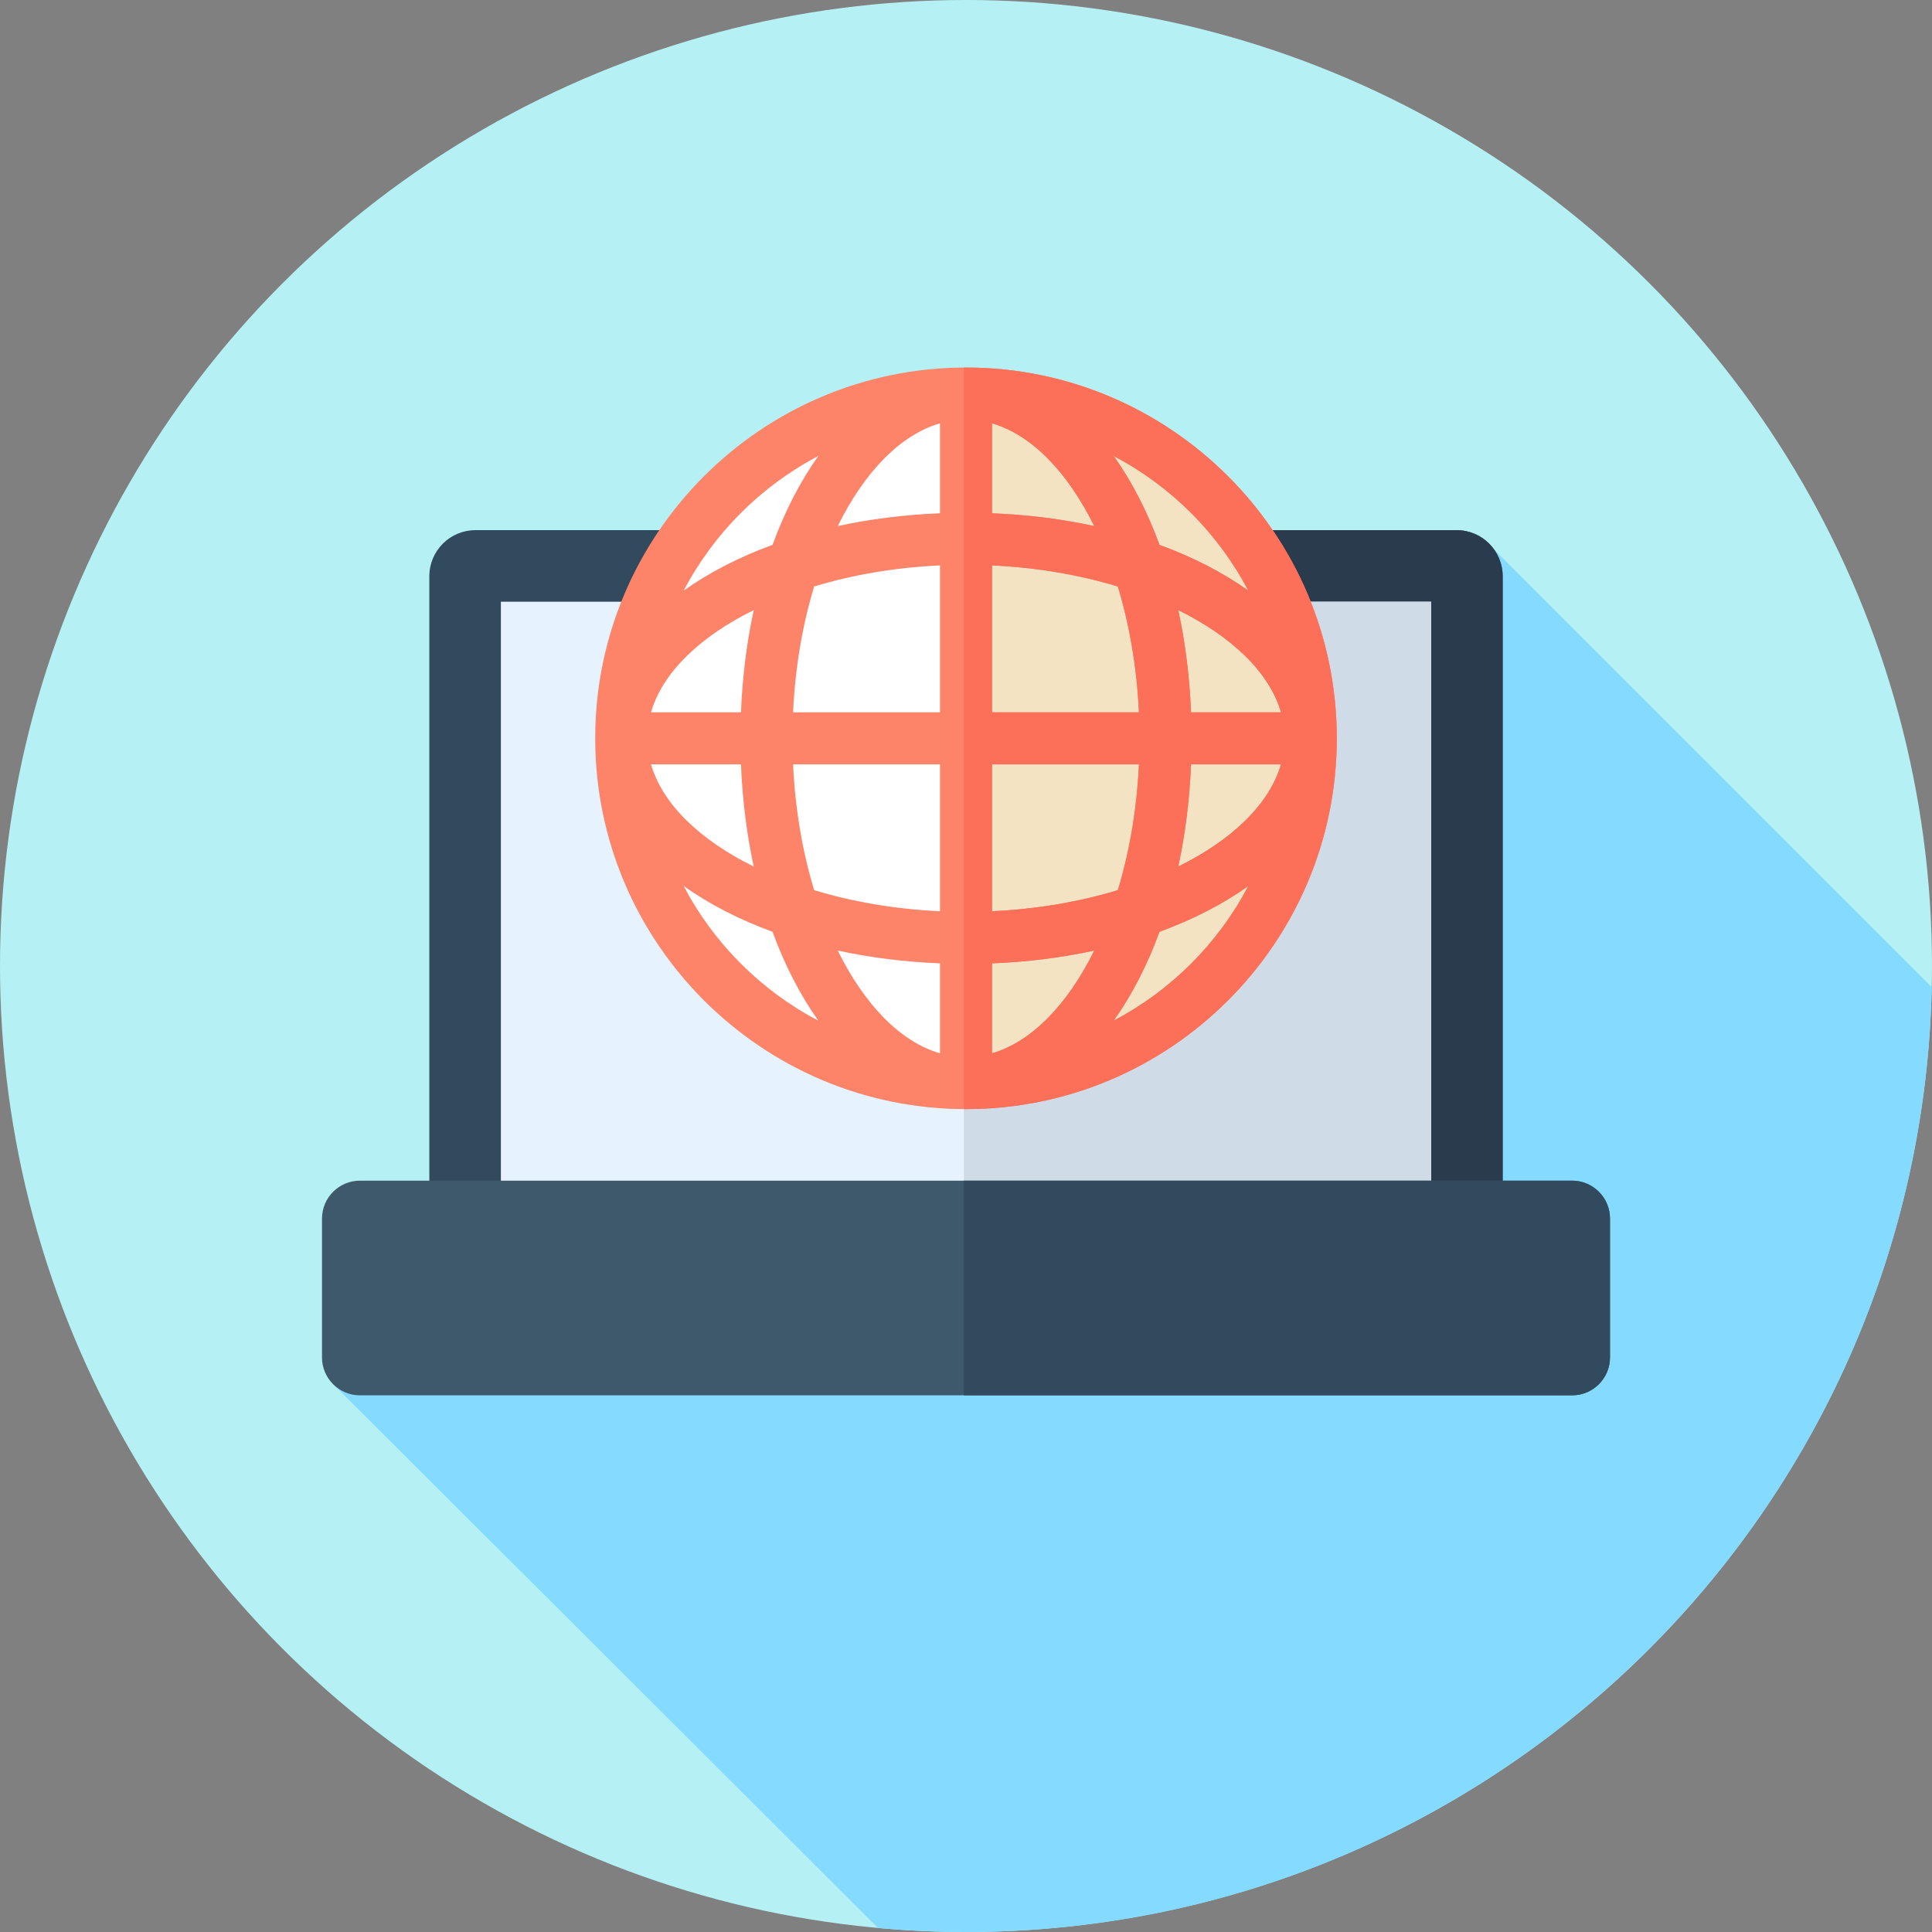
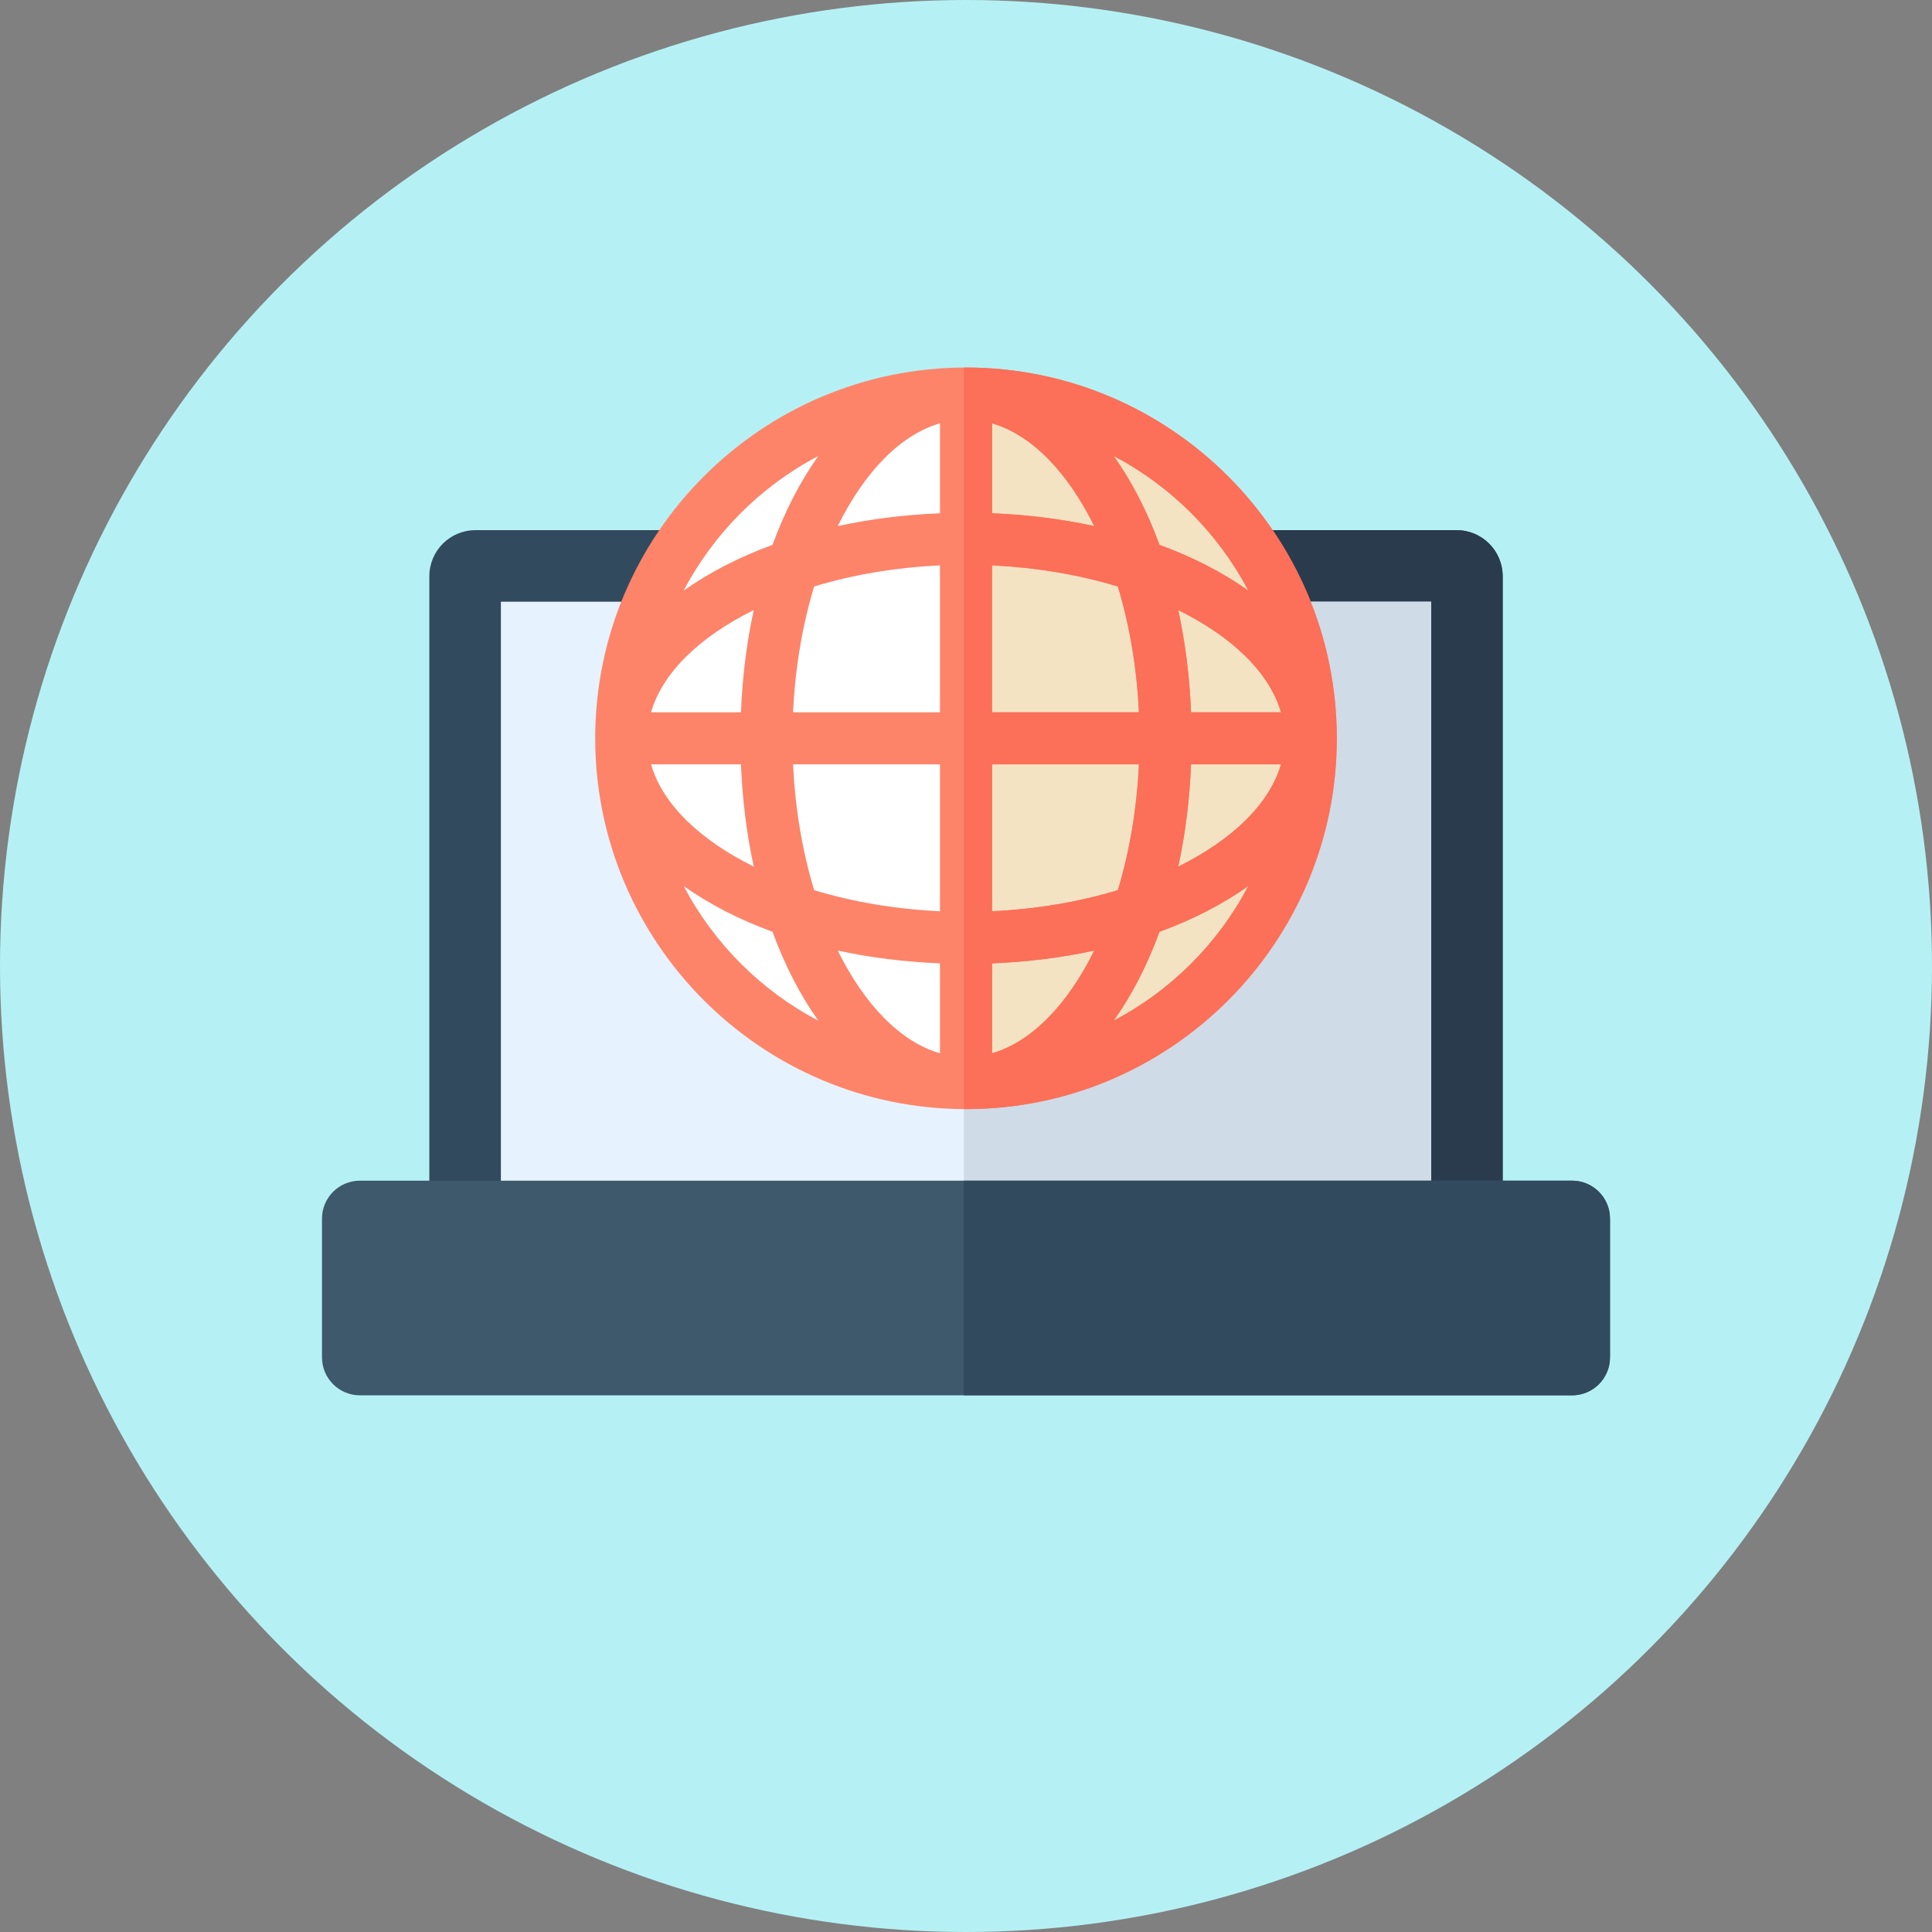
<svg xmlns="http://www.w3.org/2000/svg" version="1.1" id="Layer_1" x="0px" y="0px" viewBox="0 0 512 512" style="enable-background:new 0 0 512 512;" xml:space="preserve">
  <rect x="0" y="0" width="512" height="512" fill="#808080" stroke="none" />
  <circle style="fill:#B5F1F4;" cx="256" cy="256" r="256" />
-   <path style="fill:#84DBFF;" d="M511.929,261.613L393.082,142.765L280.274,246.846L88.342,366.87l144.341,144.063  c7.682,0.693,15.455,1.067,23.316,1.067C395.509,512,508.942,400.405,511.929,261.613z" />
  <path style="fill:#324A5E;" d="M398.222,319.785H113.778V152.71c0-6.744,5.466-12.212,12.212-12.212h260.022  c6.744,0,12.21,5.467,12.21,12.212V319.785z" />
  <path style="fill:#2B3B4E;" d="M398.222,152.709c0-6.744-5.466-12.21-12.21-12.21H255.428v179.286h142.795V152.709z" />
  <rect x="132.741" y="159.461" style="fill:#E6F3FF;" width="246.519" height="158.599" />
  <rect x="255.431" y="159.461" style="fill:#CFDBE6;" width="123.833" height="158.599" />
  <path style="fill:#3D596B;" d="M416.609,369.778H95.389c-5.554,0-10.057-4.503-10.057-10.056v-36.776  c0-5.554,4.503-10.056,10.057-10.056h321.221c5.554,0,10.056,4.503,10.056,10.056v36.776  C426.667,365.275,422.164,369.778,416.609,369.778z" />
  <path style="fill:#324A5E;" d="M416.609,312.889H255.426v56.889h161.183c5.554,0,10.056-4.503,10.056-10.056v-36.776  C426.667,317.392,422.164,312.889,416.609,312.889z" />
  <circle style="fill:#FFFFFF;" cx="256" cy="195.663" r="91.367" />
  <path style="fill:#F4E3C3;" d="M256,104.296c-0.193,0-0.381,0.014-0.574,0.014v182.705c0.193,0.002,0.381,0.016,0.574,0.016  c50.46,0,91.367-40.907,91.367-91.367S306.46,104.296,256,104.296z" />
  <path style="fill:#FD8469;" d="M256,97.401c-54.182,0-98.263,44.08-98.263,98.263s44.08,98.263,98.263,98.263  s98.263-44.08,98.263-98.263S310.182,97.401,256,97.401z M315.637,188.768c-0.383-9.492-1.536-18.584-3.389-27.088  c14.189,6.997,24.164,16.512,27.229,27.088H315.637z M301.828,188.768h-38.933v-38.933c11.923,0.555,23.233,2.517,33.345,5.587  C299.311,165.535,301.273,176.845,301.828,188.768z M262.896,136.027v-23.842c10.576,3.065,20.09,13.038,27.088,27.229  C281.479,137.563,272.387,136.409,262.896,136.027z M249.104,112.185v23.84c-9.492,0.383-18.584,1.538-27.088,3.389  C229.014,125.225,238.528,115.252,249.104,112.185z M249.104,149.835v38.933h-38.933c0.555-11.923,2.517-23.233,5.587-33.346  C225.871,152.352,237.182,150.39,249.104,149.835z M196.363,188.768h-23.84c3.065-10.576,13.038-20.09,27.229-27.088  C197.899,170.184,196.746,179.276,196.363,188.768z M196.363,202.559c0.383,9.492,1.536,18.582,3.387,27.086  c-14.189-6.997-24.162-16.51-27.229-27.086L196.363,202.559L196.363,202.559z M210.172,202.559h38.933v38.931  c-11.923-0.555-23.235-2.517-33.346-5.587C212.689,225.792,210.727,214.48,210.172,202.559z M249.104,255.298v23.842  c-10.576-3.067-20.092-13.04-27.089-27.231C230.521,253.762,239.613,254.916,249.104,255.298z M262.896,279.142V255.3  c9.492-0.383,18.584-1.536,27.089-3.387C282.988,266.102,273.472,276.075,262.896,279.142z M262.896,241.49v-38.931h38.933  c-0.553,11.921-2.517,23.233-5.587,33.344C286.13,238.973,274.818,240.935,262.896,241.49z M315.637,202.559h23.84  c-3.067,10.576-13.04,20.09-27.229,27.086C314.101,221.141,315.254,212.051,315.637,202.559z M330.821,156.522  c-6.711-4.768-14.638-8.875-23.549-12.131c-3.256-8.911-7.363-16.837-12.131-23.549C310.35,128.831,322.832,141.314,330.821,156.522  z M216.859,120.842c-4.768,6.711-8.875,14.638-12.131,23.549c-8.911,3.256-16.837,7.363-23.549,12.131  C189.168,141.314,201.65,128.831,216.859,120.842z M181.179,234.803c6.711,4.768,14.638,8.875,23.549,12.131  c3.256,8.911,7.363,16.839,12.131,23.55C201.65,262.496,189.168,250.011,181.179,234.803z M295.141,270.484  c4.768-6.711,8.875-14.639,12.131-23.55c8.911-3.256,16.837-7.363,23.549-12.131C322.832,250.011,310.35,262.496,295.141,270.484z" />
  <path style="fill:#FC6F58;" d="M256,97.401c-0.193,0-0.381,0.014-0.574,0.014V293.91c0.193,0,0.381,0.014,0.574,0.014  c54.182,0,98.263-44.08,98.263-98.263S310.182,97.401,256,97.401z M330.821,156.522c-6.711-4.768-14.638-8.875-23.549-12.131  c-3.256-8.911-7.363-16.837-12.131-23.549C310.35,128.831,322.832,141.314,330.821,156.522z M339.478,188.768h-23.84  c-0.383-9.492-1.536-18.584-3.389-27.088C326.439,168.677,336.412,178.192,339.478,188.768z M262.896,112.185  c10.576,3.065,20.09,13.038,27.088,27.229c-8.506-1.851-17.596-3.005-27.088-3.389V112.185z M262.896,149.835  c11.923,0.555,23.233,2.517,33.345,5.587c3.07,10.111,5.032,21.423,5.587,33.346h-38.933V149.835z M262.896,202.559h38.933  c-0.553,11.921-2.517,23.233-5.587,33.344c-10.112,3.07-21.423,5.032-33.345,5.587V202.559z M262.896,279.142V255.3  c9.492-0.383,18.584-1.536,27.089-3.387C282.988,266.102,273.472,276.075,262.896,279.142z M295.141,270.484  c4.768-6.711,8.875-14.639,12.131-23.55c8.911-3.256,16.837-7.363,23.549-12.131C322.832,250.011,310.35,262.496,295.141,270.484z   M312.249,229.645c1.852-8.504,3.005-17.594,3.387-27.086h23.84C336.412,213.135,326.439,222.649,312.249,229.645z" />
  <g>
</g>
  <g>
</g>
  <g>
</g>
  <g>
</g>
  <g>
</g>
  <g>
</g>
  <g>
</g>
  <g>
</g>
  <g>
</g>
  <g>
</g>
  <g>
</g>
  <g>
</g>
  <g>
</g>
  <g>
</g>
  <g>
</g>
</svg>